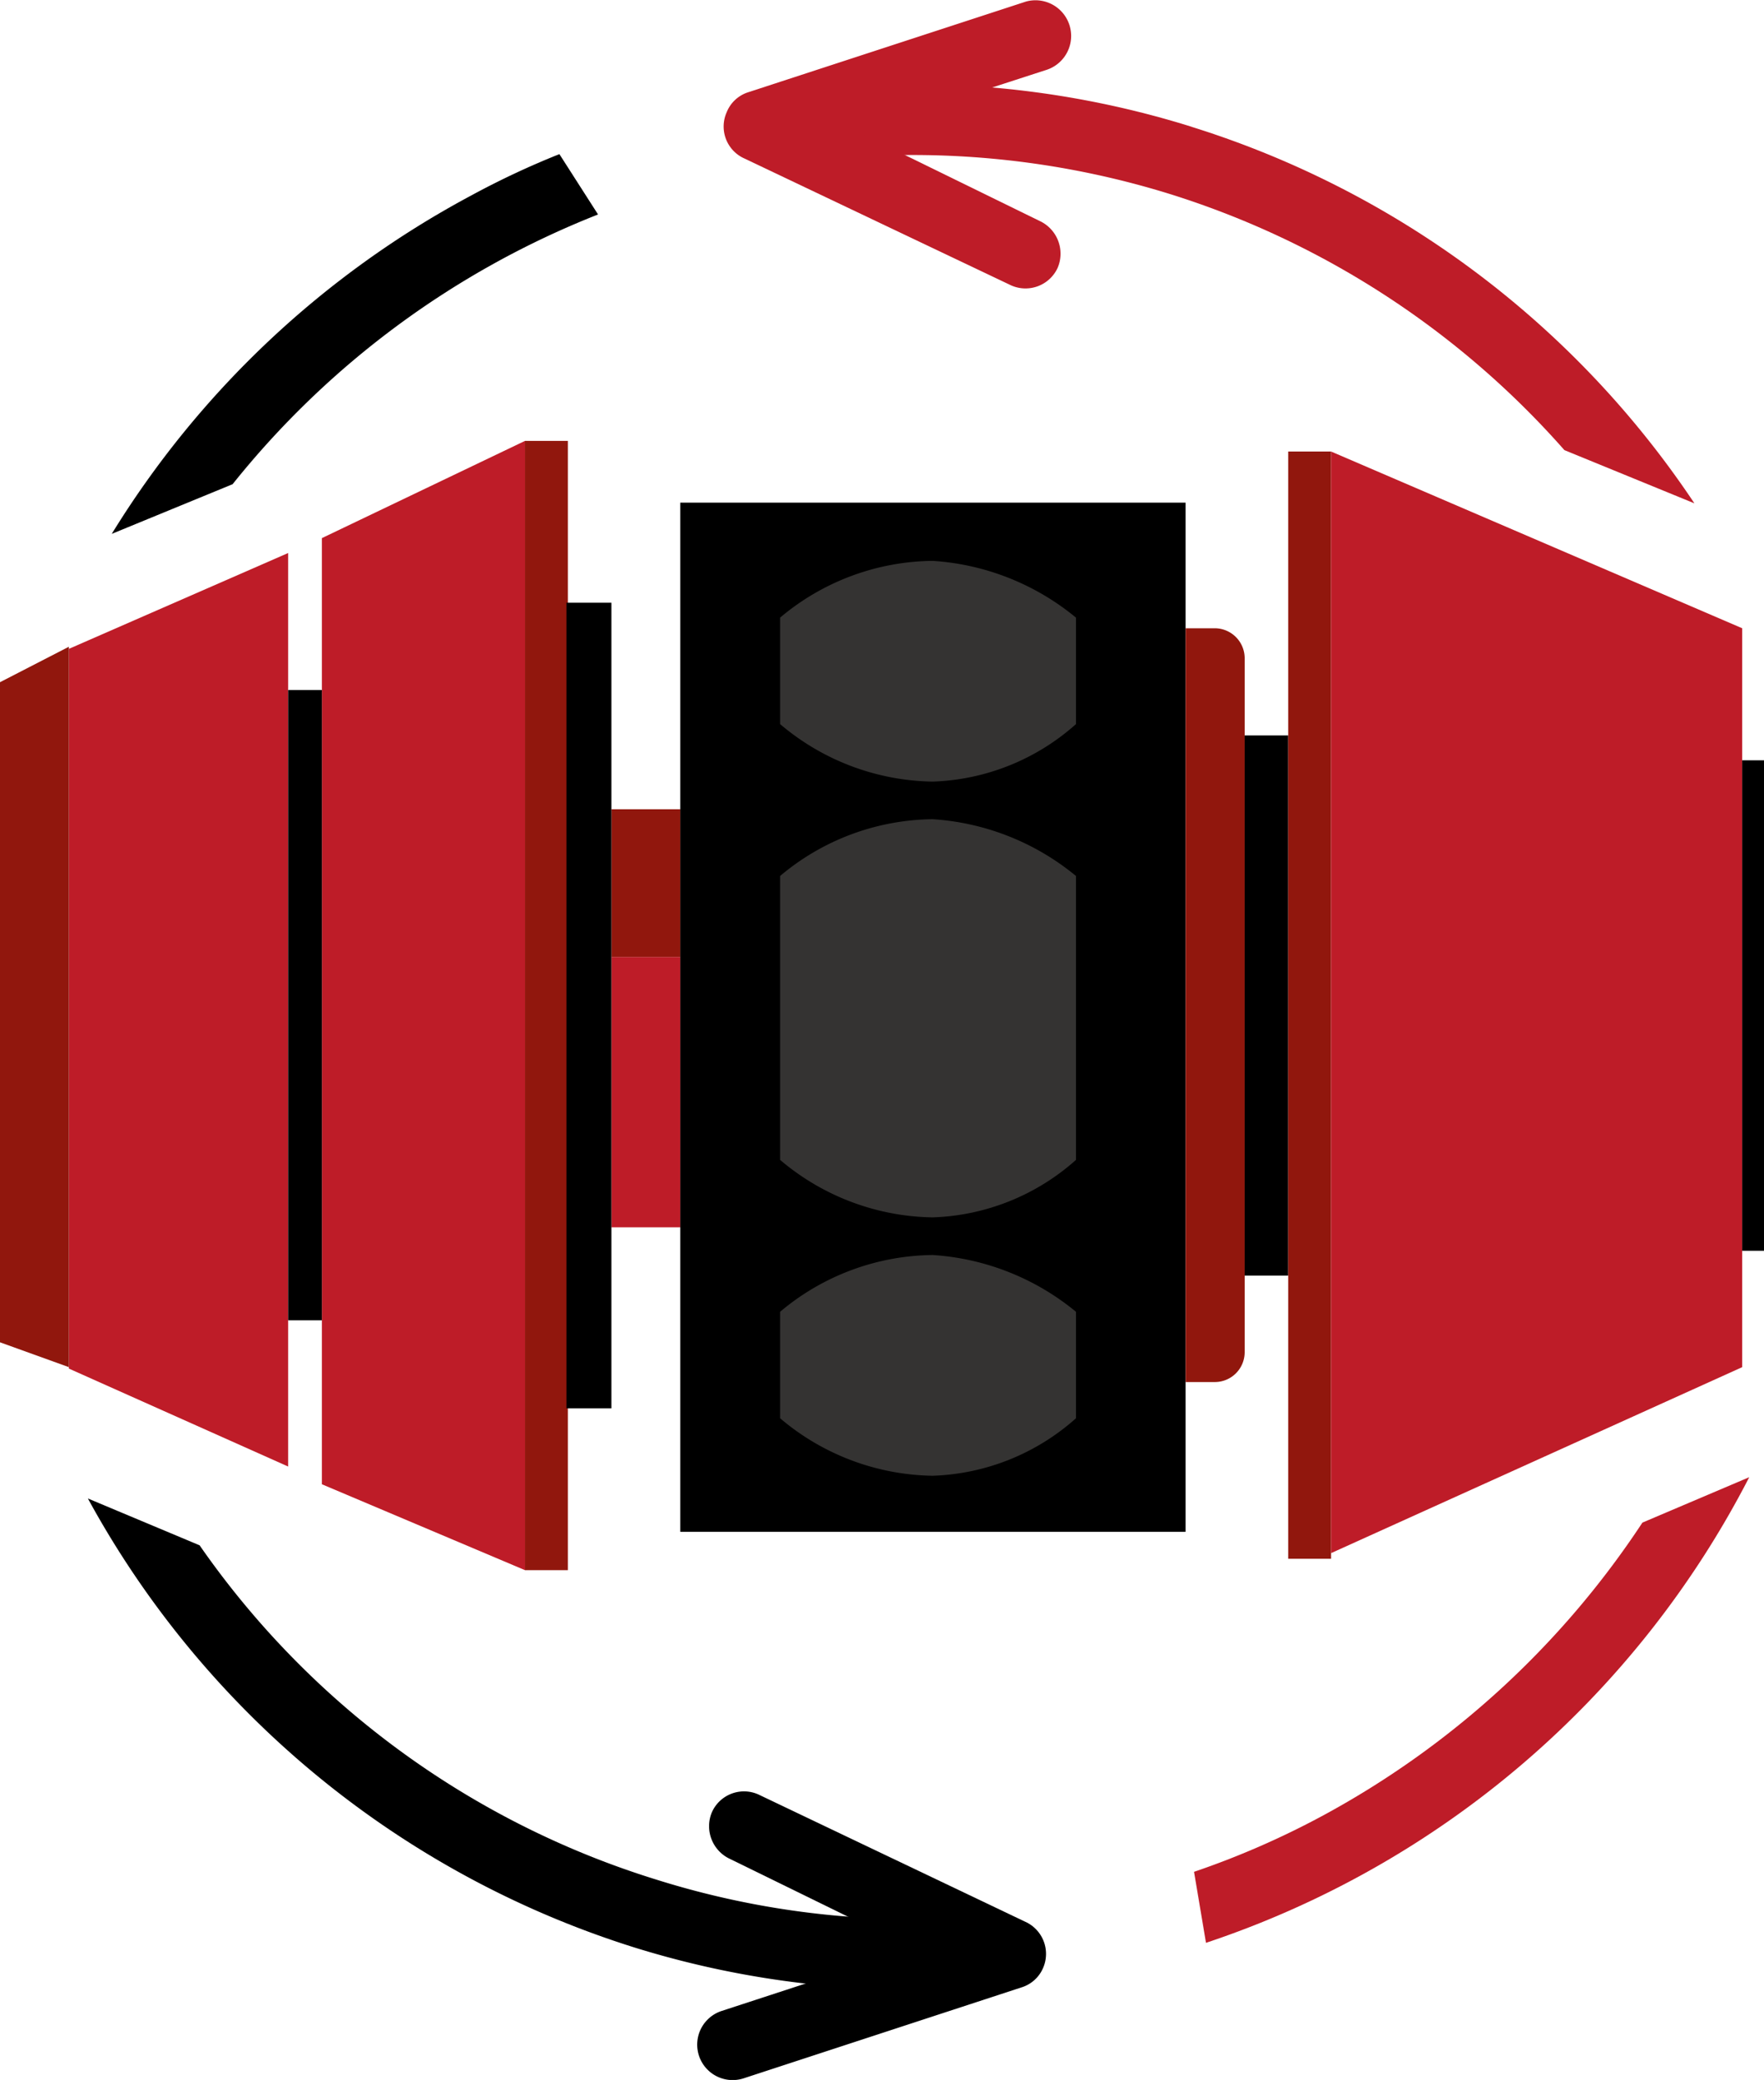
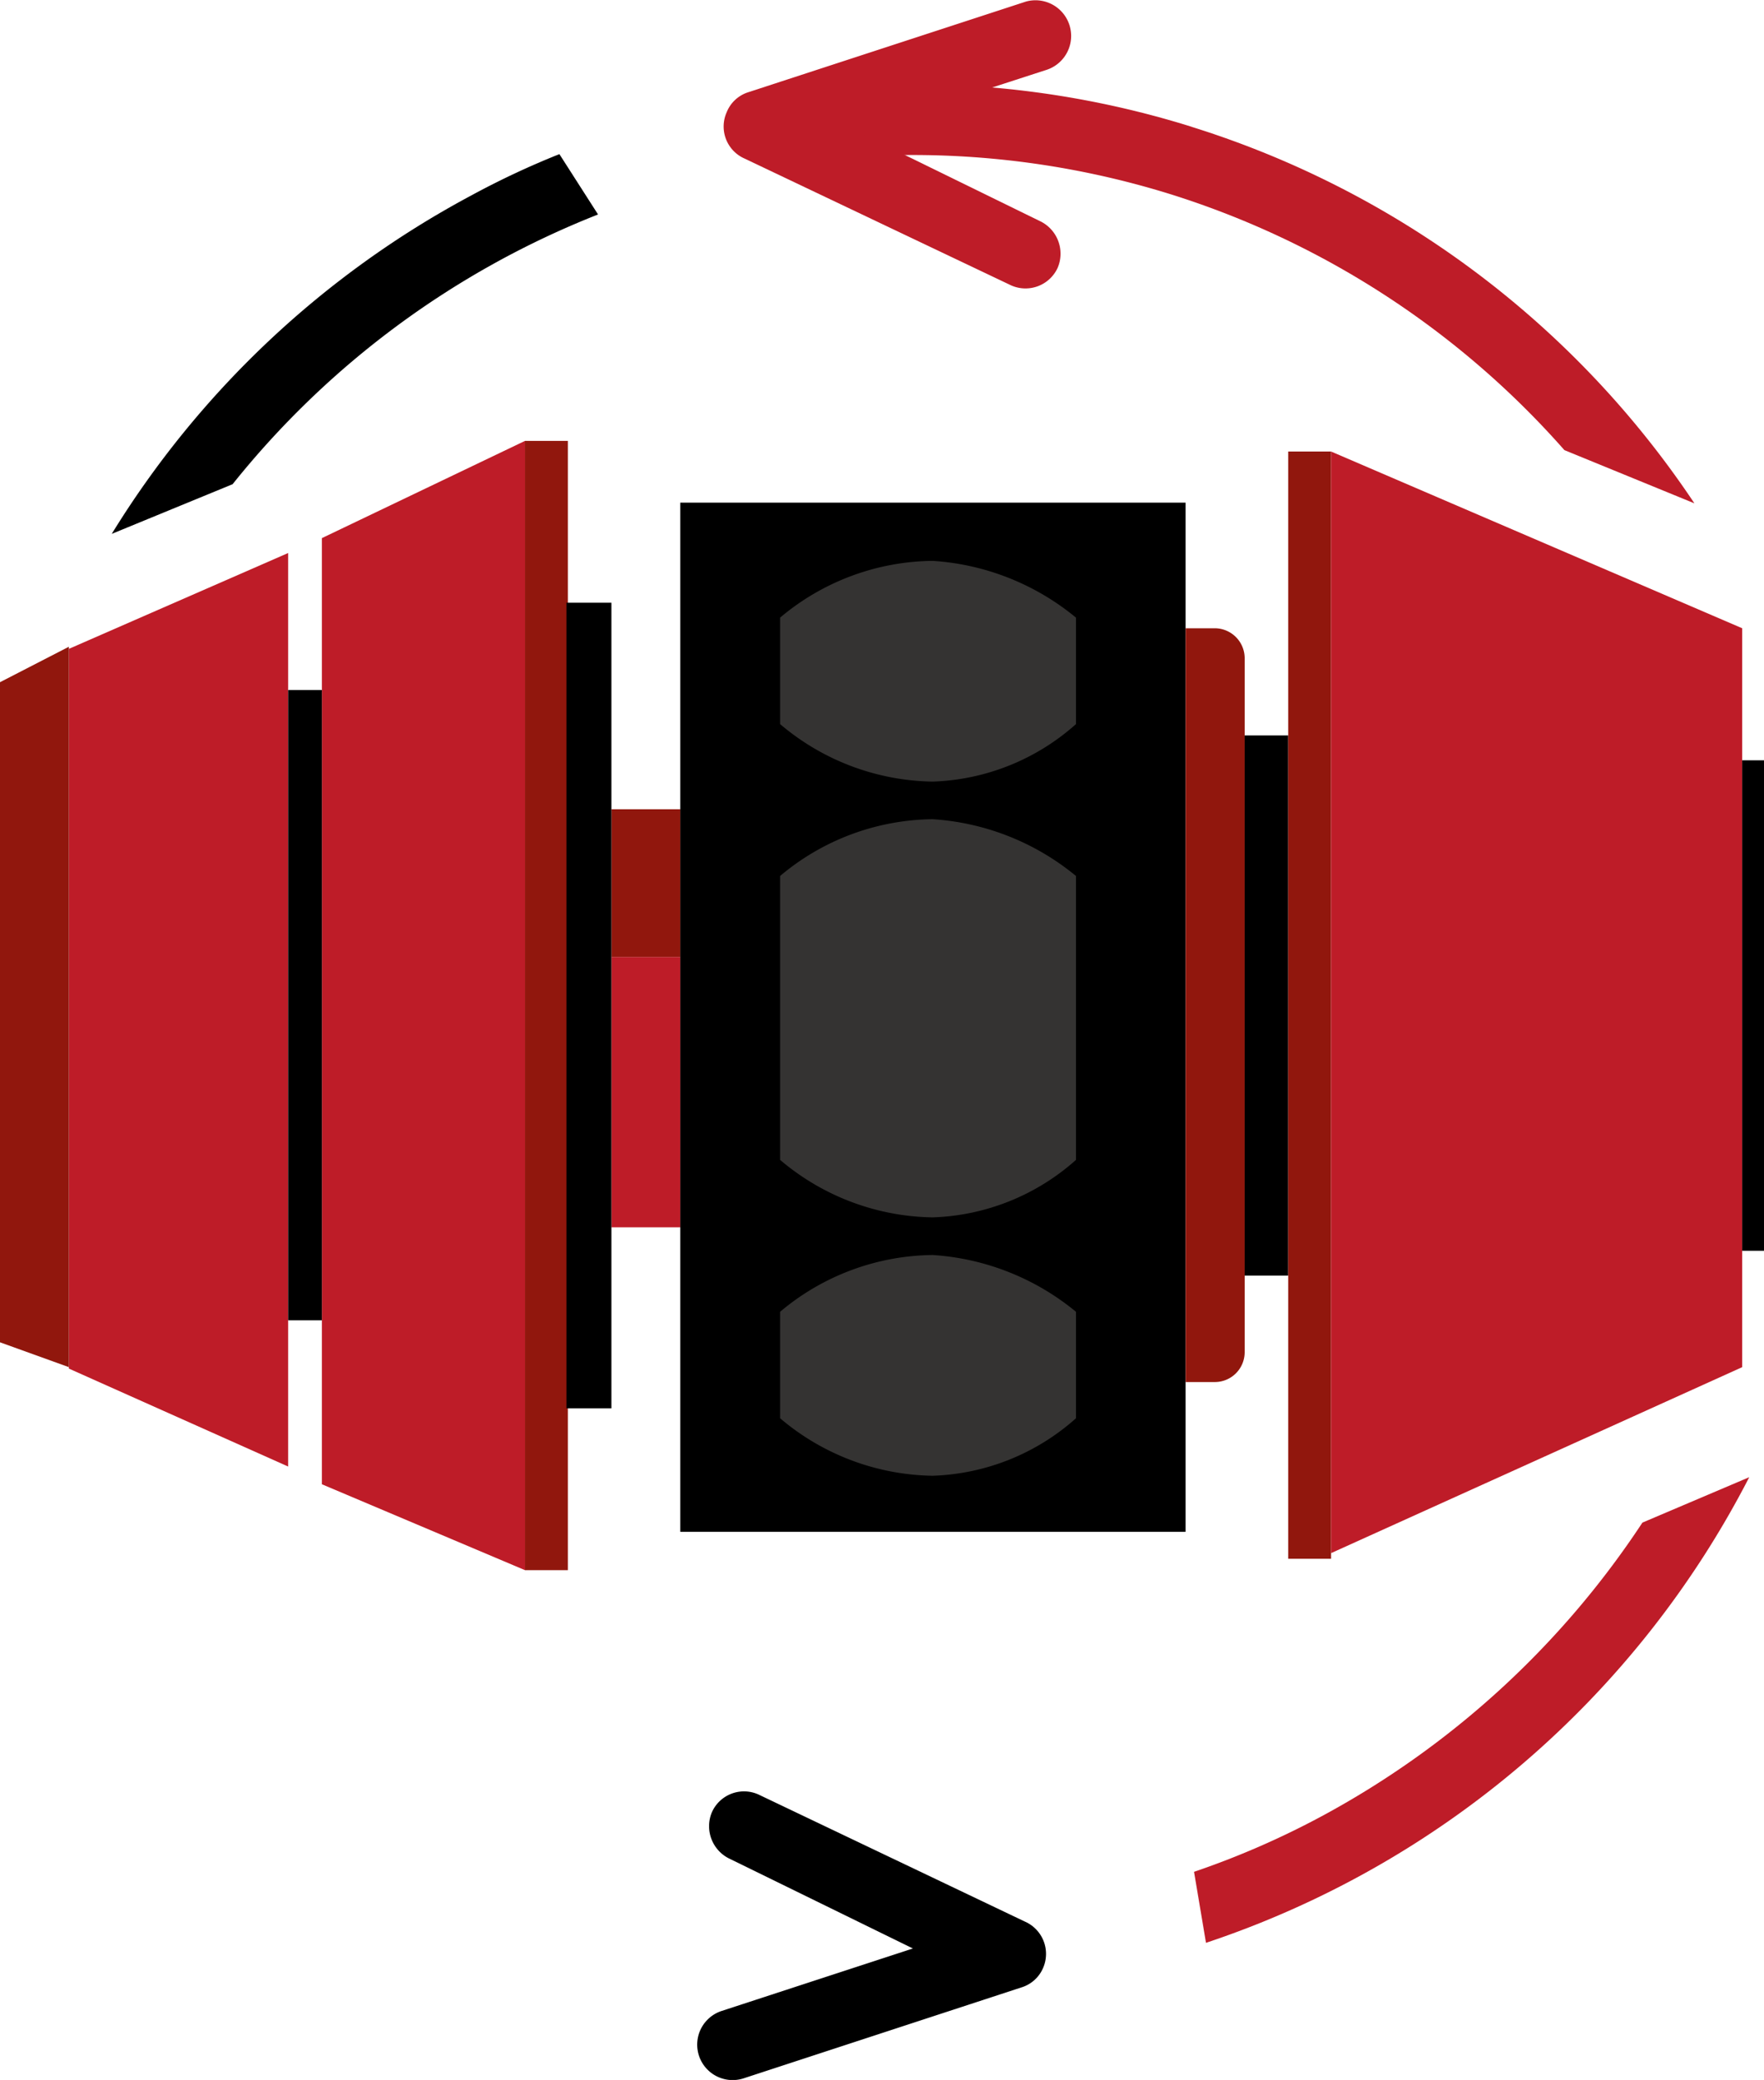
<svg xmlns="http://www.w3.org/2000/svg" id="Слой_1" data-name="Слой 1" viewBox="0 0 71.15 83.898">
  <defs>
    <style>.cls-1,.cls-2{fill:#be1c28;}.cls-2,.cls-3,.cls-5{fill-rule:evenodd;}.cls-3,.cls-4{fill:#91170d;}.cls-5{fill:#343332;}</style>
  </defs>
  <title>замена замка</title>
  <path class="cls-1" d="M724.981,595.83a33.97,33.97,0,0,0,5.131-2.233,35.83,35.83,0,0,0,12.954-11.853l4.309-1.832a38.22,38.22,0,0,1-21.912,18.782Z" transform="translate(-676.82 -520.327)" />
  <path class="cls-1" d="M707.973,524.139a37.78,37.78,0,0,1,16.866,1.288l.085.029a37.96,37.96,0,0,1,20.239,15.174l-5.244-2.147a35.219,35.219,0,0,0-15.931-10.336h0a34.993,34.993,0,0,0-14.287-1.346Z" transform="translate(-676.82 -520.327)" />
  <path d="M681.327,541.862a38.095,38.095,0,0,1,14.513-13.657,33.24,33.24,0,0,1,3.543-1.661l1.559,2.434a35.57,35.57,0,0,0-14.74,10.88Z" transform="translate(-676.82 -520.327)" />
-   <path d="M684.871,582.66a35.03,35.03,0,0,0,18.425,13.485A34.614,34.614,0,0,0,715.995,597.662l.142,2.834a37.651,37.651,0,0,1-13.691-1.603,38.102,38.102,0,0,1-22.082-18.123Z" transform="translate(-676.82 -520.327)" />
  <path d="M706.272,595.314a1.456,1.456,0,0,1-.737-1.89,1.418,1.418,0,0,1,1.871-.716l10.743,5.125a1.423,1.423,0,0,1,.737,1.89,1.395,1.395,0,0,1-.879.773h0l-11.197,3.665a1.429,1.429,0,0,1-.879-2.72l7.71-2.519Z" transform="translate(-676.82 -520.327)" />
  <path class="cls-1" d="M718.745,529.236a1.456,1.456,0,0,1,.737,1.89,1.427,1.427,0,0,1-1.871.716l-10.772-5.125a1.411,1.411,0,0,1-.709-1.861,1.385,1.385,0,0,1,.85-.802h0l11.225-3.665a1.439,1.439,0,0,1,.85,2.748l-7.682,2.491Z" transform="translate(-676.82 -520.327)" />
  <polygon class="cls-2" points="11.622 22.307 2.778 26.173 2.778 55.204 11.622 59.155 11.622 22.307" />
  <polygon class="cls-3" points="2.778 26.087 0 27.518 0 54.144 2.778 55.146 2.778 26.087" />
  <polygon class="cls-2" points="21.175 17.784 12.983 21.706 12.983 59.87 21.175 63.335 21.175 17.784" />
  <rect class="cls-4" x="21.175" y="17.784" width="1.729" height="45.551" />
  <rect x="11.622" y="27.833" width="1.361" height="25.424" />
  <rect class="cls-1" x="24.661" y="38.598" width="2.778" height="10.908" />
  <rect class="cls-4" x="24.661" y="32.643" width="2.778" height="5.955" />
  <rect x="27.439" y="20.275" width="20.381" height="41.514" />
  <path class="cls-3" d="M724.641,545.669h1.191a1.21,1.21,0,0,1,1.191,1.231v27.972a1.204,1.204,0,0,1-1.191,1.202h-1.191Z" transform="translate(-676.82 -520.327)" />
  <rect x="50.202" y="29.665" width="1.757" height="21.788" />
  <rect class="cls-4" x="51.959" y="18.213" width="1.729" height="44.663" />
  <polygon class="cls-2" points="53.688 18.213 70.271 25.342 70.271 55.146 53.688 62.648 53.688 18.213" />
  <path class="cls-5" d="M708.285,555.661a9.699,9.699,0,0,1,6.151-2.29,10.094,10.094,0,0,1,5.783,2.29v11.452a9.122,9.122,0,0,1-5.783,2.319,9.724,9.724,0,0,1-6.151-2.319Z" transform="translate(-676.82 -520.327)" />
  <rect x="22.847" y="24.312" width="1.814" height="32.495" />
  <rect x="70.271" y="30.668" width="0.879" height="19.784" />
  <path class="cls-5" d="M708.285,545.24a9.699,9.699,0,0,1,6.151-2.29,10.094,10.094,0,0,1,5.783,2.29v4.295a9.122,9.122,0,0,1-5.783,2.319,9.724,9.724,0,0,1-6.151-2.319Z" transform="translate(-676.82 -520.327)" />
  <path class="cls-5" d="M708.285,573.24a9.698,9.698,0,0,1,6.151-2.29,10.094,10.094,0,0,1,5.783,2.29V577.535a9.122,9.122,0,0,1-5.783,2.319,9.724,9.724,0,0,1-6.151-2.319Z" transform="translate(-676.82 -520.327)" />
</svg>